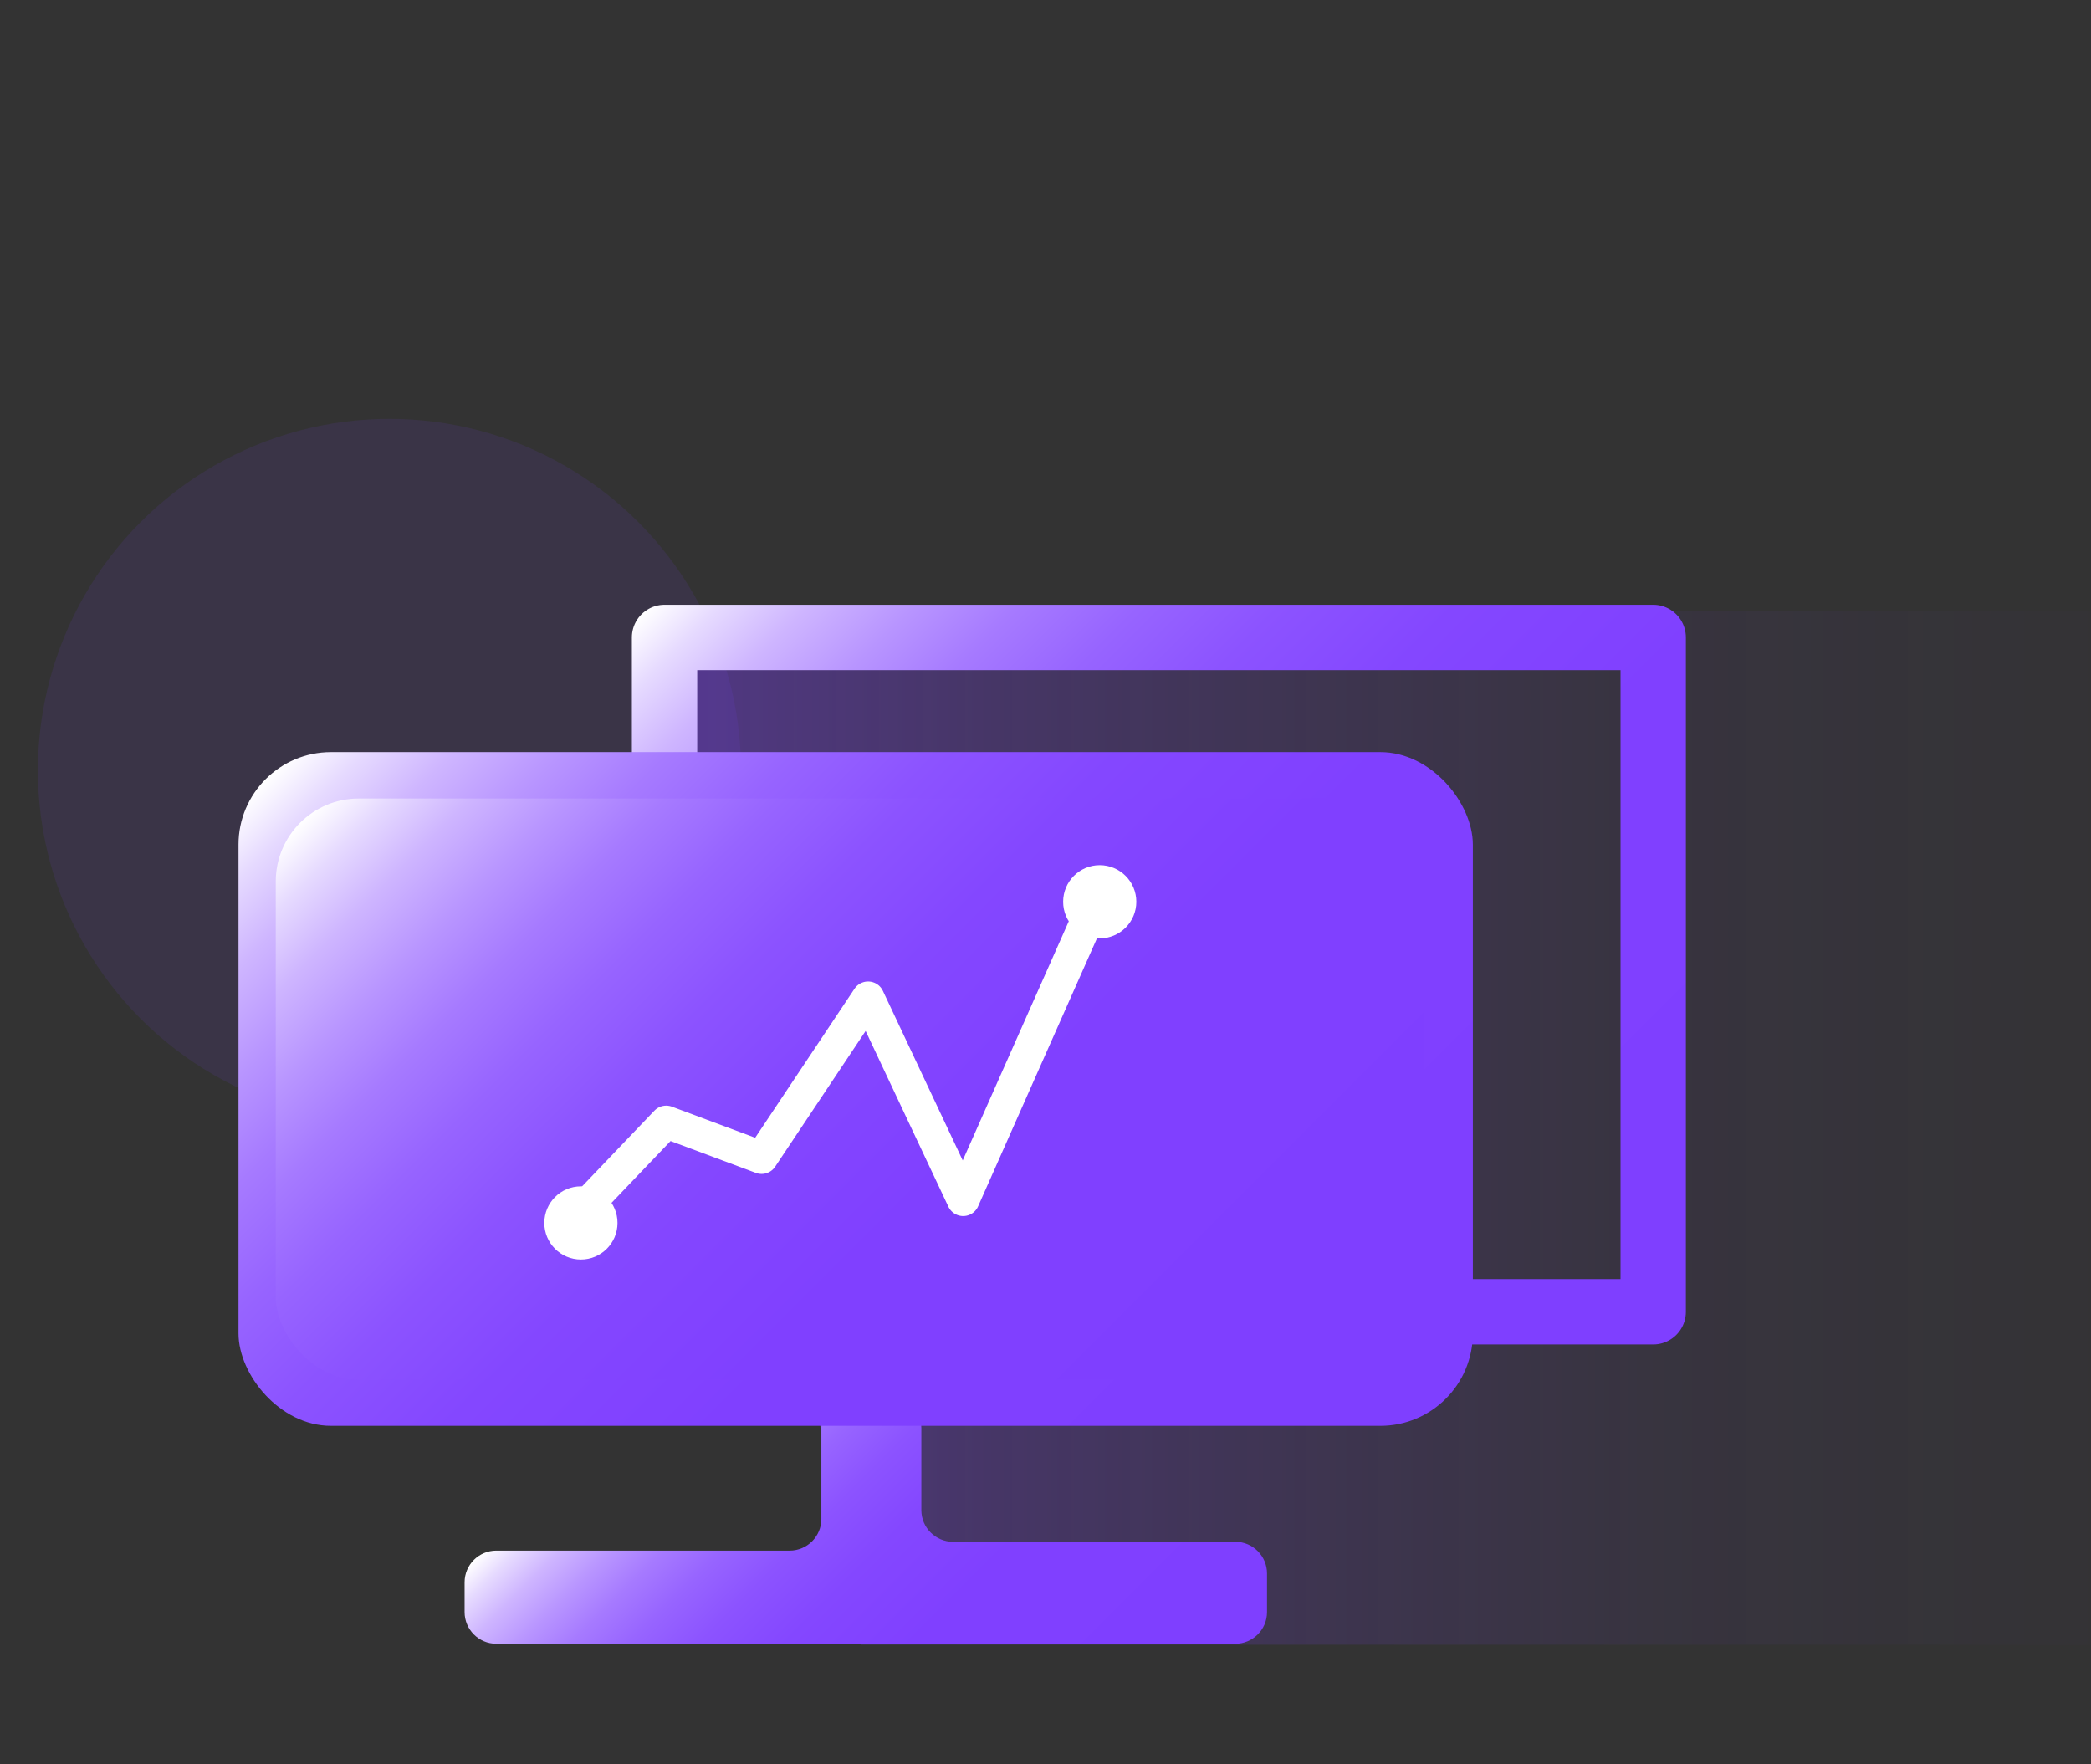
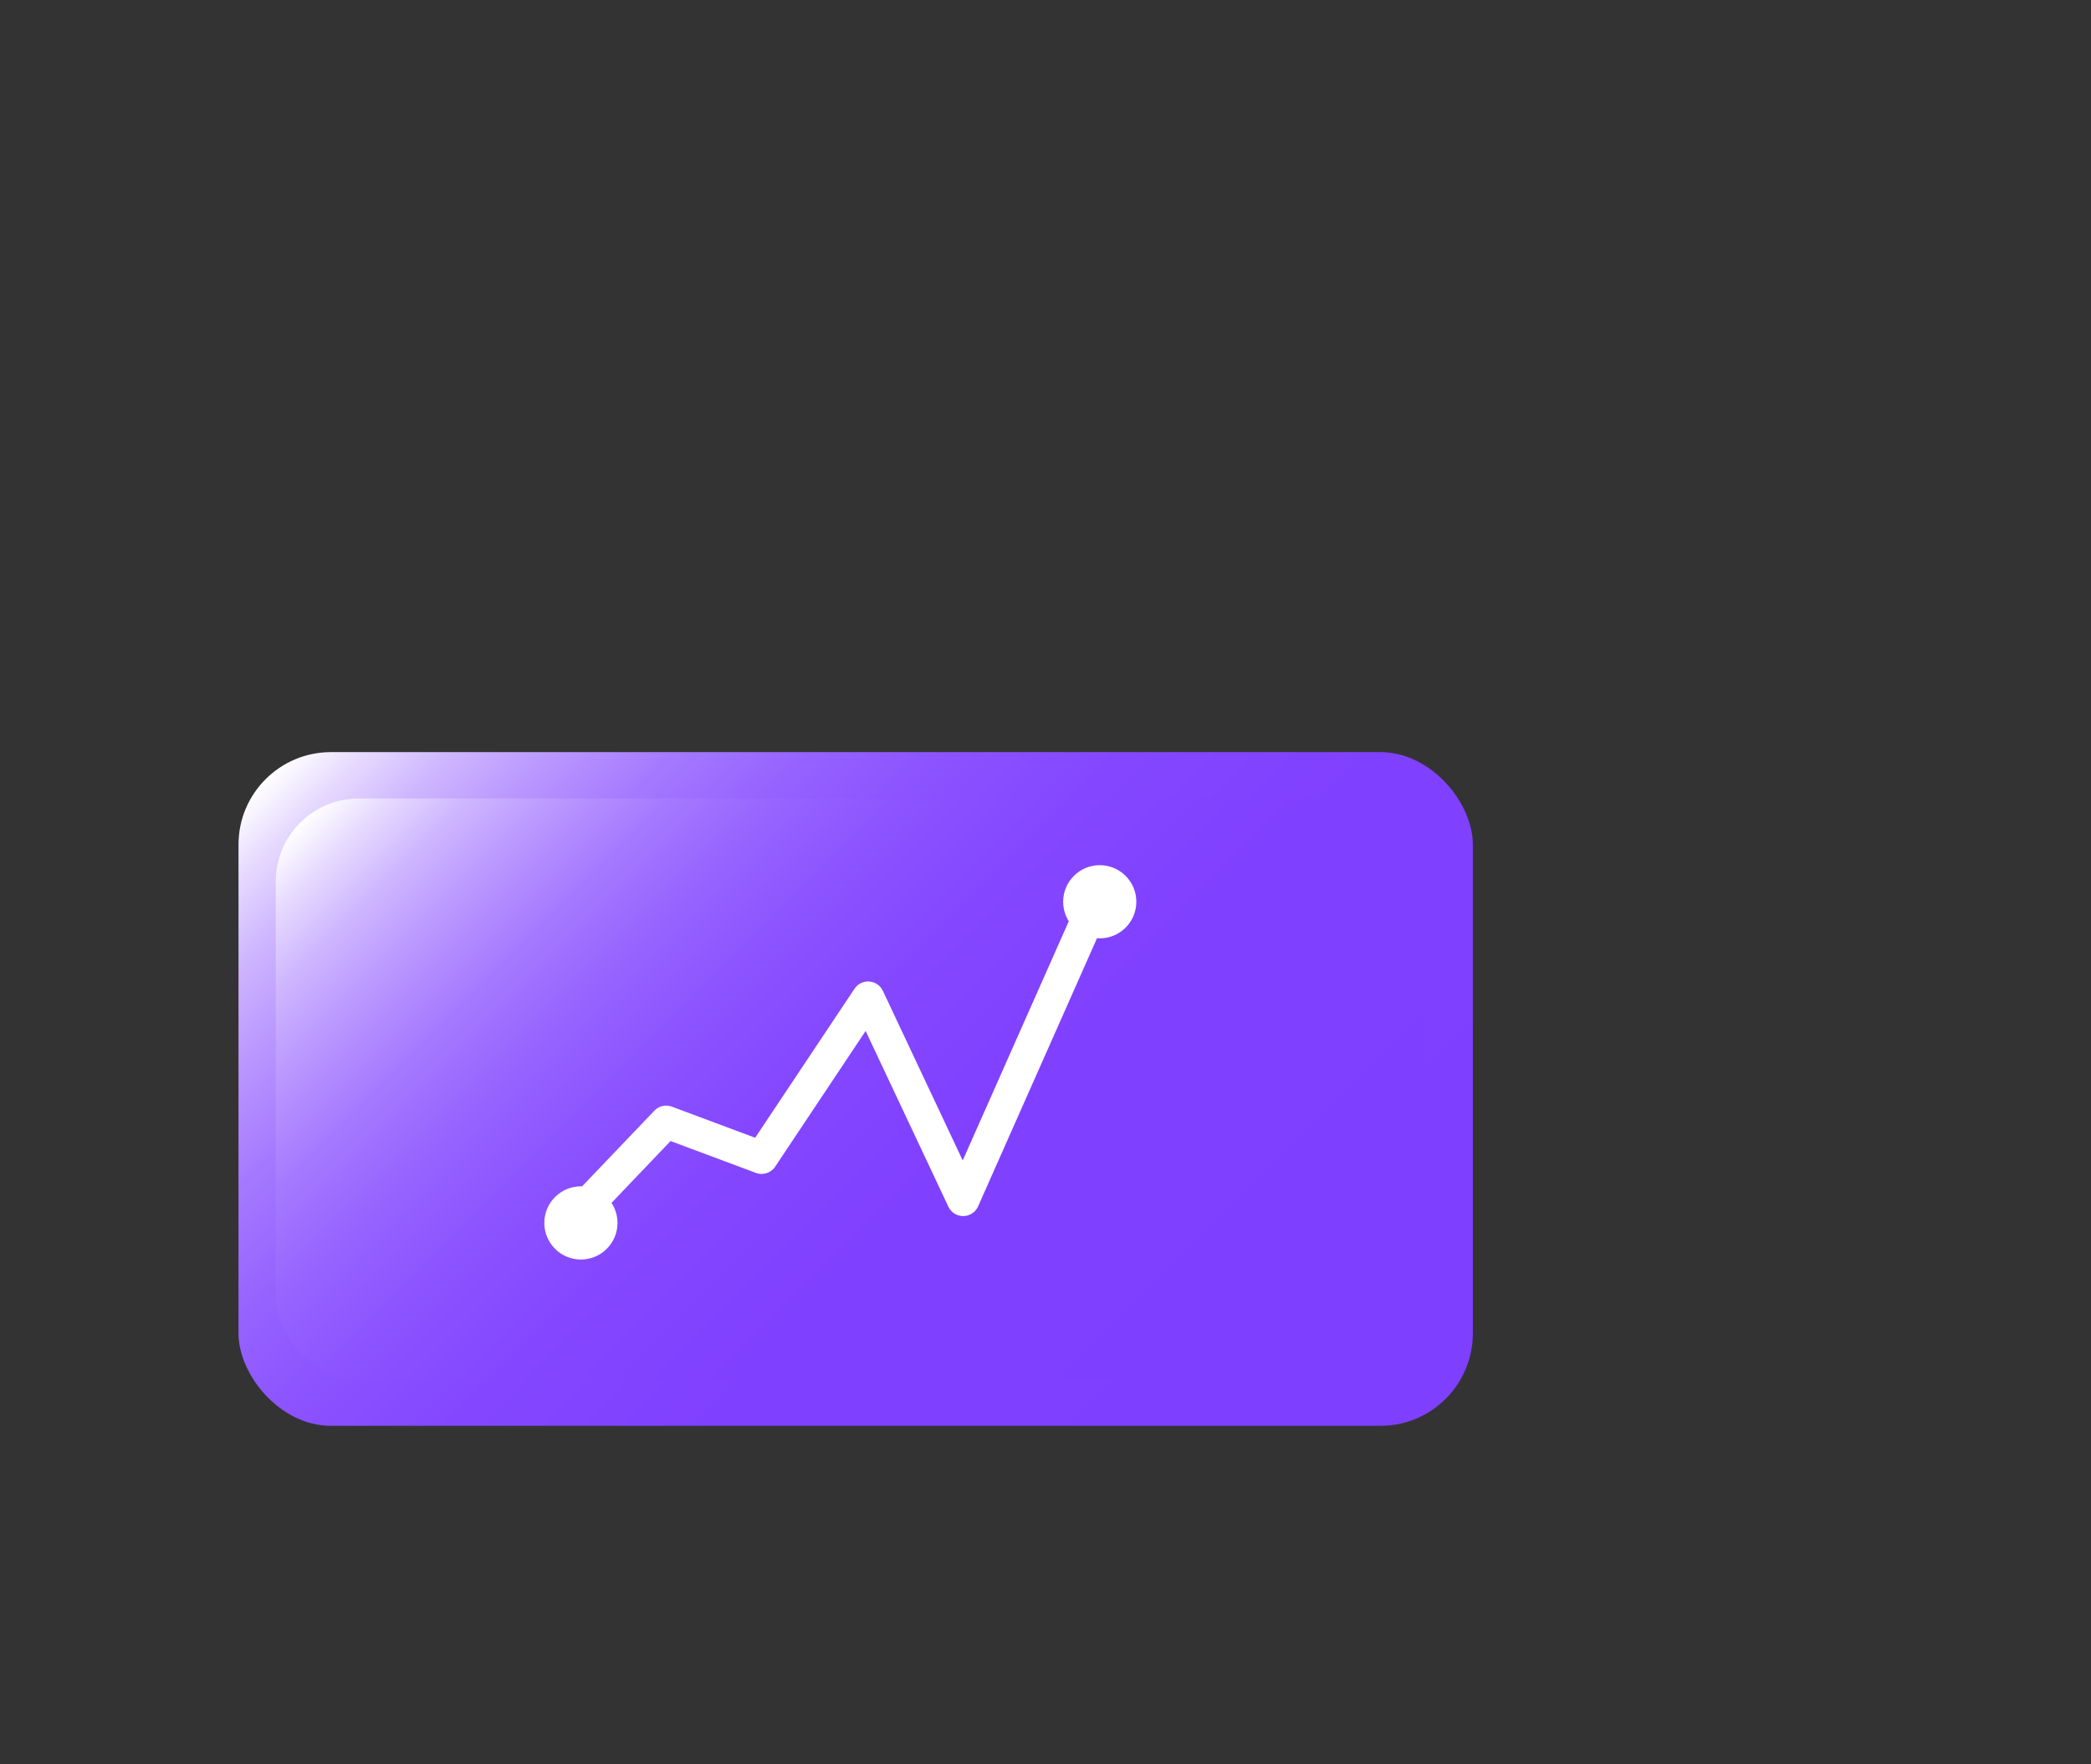
<svg xmlns="http://www.w3.org/2000/svg" xmlns:xlink="http://www.w3.org/1999/xlink" id="_图层_1" viewBox="0 0 64 54">
  <rect x="0" y="0" width="64" height="54" fill="#333333" stroke="none" />
  <defs>
    <style>.cls-1{stroke:#fff;}.cls-1,.cls-2{fill:none;stroke-linecap:round;stroke-linejoin:round;}.cls-3{fill:#7f3fff;opacity:.1;}.cls-2{stroke:url(#_未命名的渐变_12);stroke-width:2px;}.cls-4{fill:#fff;}.cls-5{fill:url(#_未命名的渐变_17);}.cls-6{fill:url(#_未命名的渐变_12-4);}.cls-7{fill:url(#_未命名的渐变_12-3);}.cls-8{fill:url(#_未命名的渐变_12-2);}</style>
    <linearGradient id="_未命名的渐变_17" x1="20.46" y1="34.52" x2="70.83" y2="34.52" gradientUnits="userSpaceOnUse">
      <stop offset="0" stop-color="#7f3fff" stop-opacity=".4" />
      <stop offset="0" stop-color="#7f3fff" stop-opacity=".4" />
      <stop offset=".2" stop-color="#7f3fff" stop-opacity=".25" />
      <stop offset=".4" stop-color="#7f3fff" stop-opacity=".14" />
      <stop offset=".6" stop-color="#7f3fff" stop-opacity=".06" />
      <stop offset=".8" stop-color="#7f3fff" stop-opacity=".02" />
      <stop offset="1" stop-color="#7f3fff" stop-opacity="0" />
    </linearGradient>
    <linearGradient id="_未命名的渐变_12" x1="53.03" y1="39.13" x2="26.17" y2="12.27" gradientUnits="userSpaceOnUse">
      <stop offset="0" stop-color="#7f3fff" />
      <stop offset=".39" stop-color="#8040ff" />
      <stop offset=".54" stop-color="#8447ff" />
      <stop offset=".64" stop-color="#8c53ff" />
      <stop offset=".72" stop-color="#9764ff" />
      <stop offset=".79" stop-color="#a67aff" />
      <stop offset=".85" stop-color="#b895ff" />
      <stop offset=".91" stop-color="#ceb5ff" />
      <stop offset=".96" stop-color="#e6daff" />
      <stop offset="1" stop-color="#fff" />
    </linearGradient>
    <linearGradient id="_未命名的渐变_12-2" x1="33.13" y1="55.38" x2="20" y2="42.25" xlink:href="#_未命名的渐变_12" />
    <linearGradient id="_未命名的渐变_12-3" x1="39.96" y1="47.1" x2="12.42" y2="19.56" xlink:href="#_未命名的渐变_12" />
    <linearGradient id="_未命名的渐变_12-4" x1="38.49" y1="45.82" x2="13.51" y2="20.85" xlink:href="#_未命名的渐变_12" />
  </defs>
-   <polygon class="cls-5" points="20.46 18.7 26.35 50.34 70.83 50.34 70.83 18.7 20.46 18.7" />
-   <circle class="cls-3" cx="11.92" cy="23.58" r="10.76" />
-   <polyline class="cls-2" points="20.34 23.64 20.34 19.51 50.6 19.51 50.6 40.15 40.14 40.15" />
-   <path class="cls-8" d="M25.14,43.66v2.83c0,.53-.43,.97-.97,.97H15.19c-.53,0-.97,.43-.97,.97v.91c0,.53,.43,.97,.97,.97h22.62c.53,0,.97-.43,.97-.97v-1.18c0-.53-.43-.97-.97-.97h-8.64c-.53,0-.97-.43-.97-.97v-2.51c0-.52-.41-.94-.93-.97l-1.12-.05c-.55-.02-1.01,.42-1.01,.97Z" />
  <rect class="cls-7" x="7.3" y="23.02" width="37.78" height="20.62" rx="2.83" ry="2.83" />
  <rect class="cls-6" x="8.44" y="24.44" width="35.12" height="17.79" rx="2.54" ry="2.54" />
  <polyline class="cls-1" points="17.41 37.46 20.39 34.34 23.31 35.43 26.57 30.54 29.48 36.72 33.48 27.7" />
  <circle class="cls-4" cx="17.78" cy="37.43" r="1.12" />
  <circle class="cls-4" cx="33.66" cy="27.6" r="1.12" />
</svg>